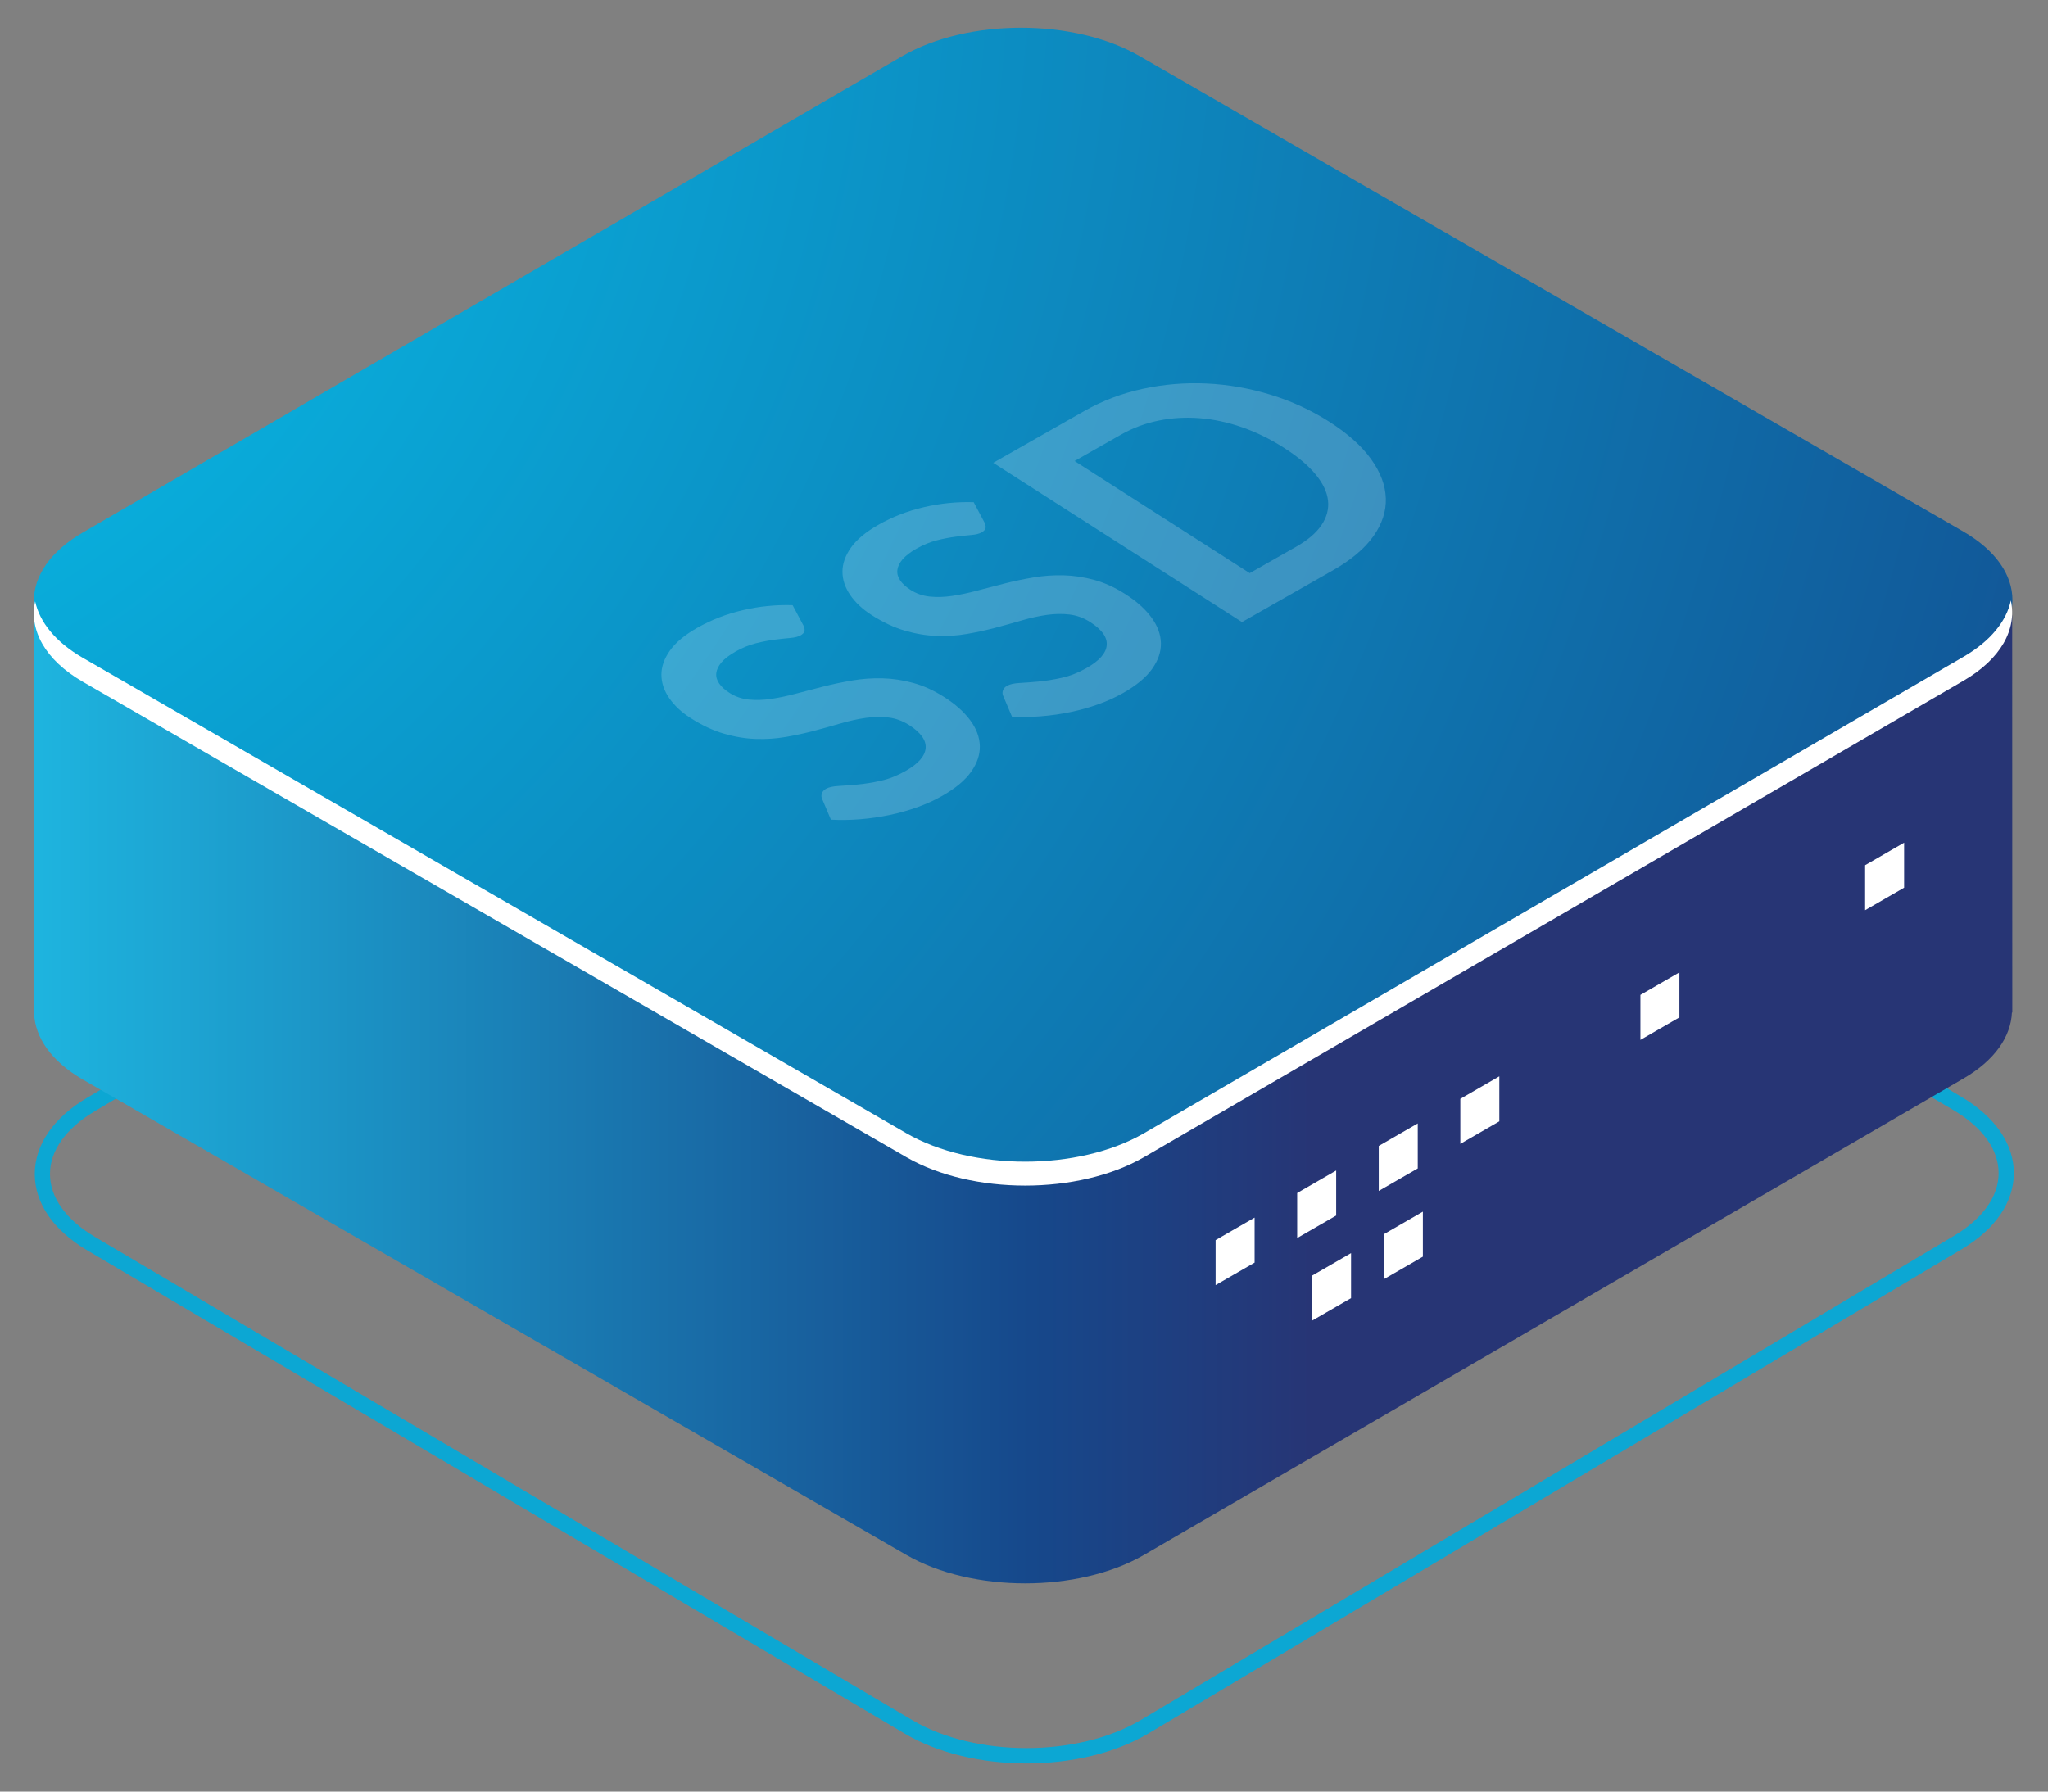
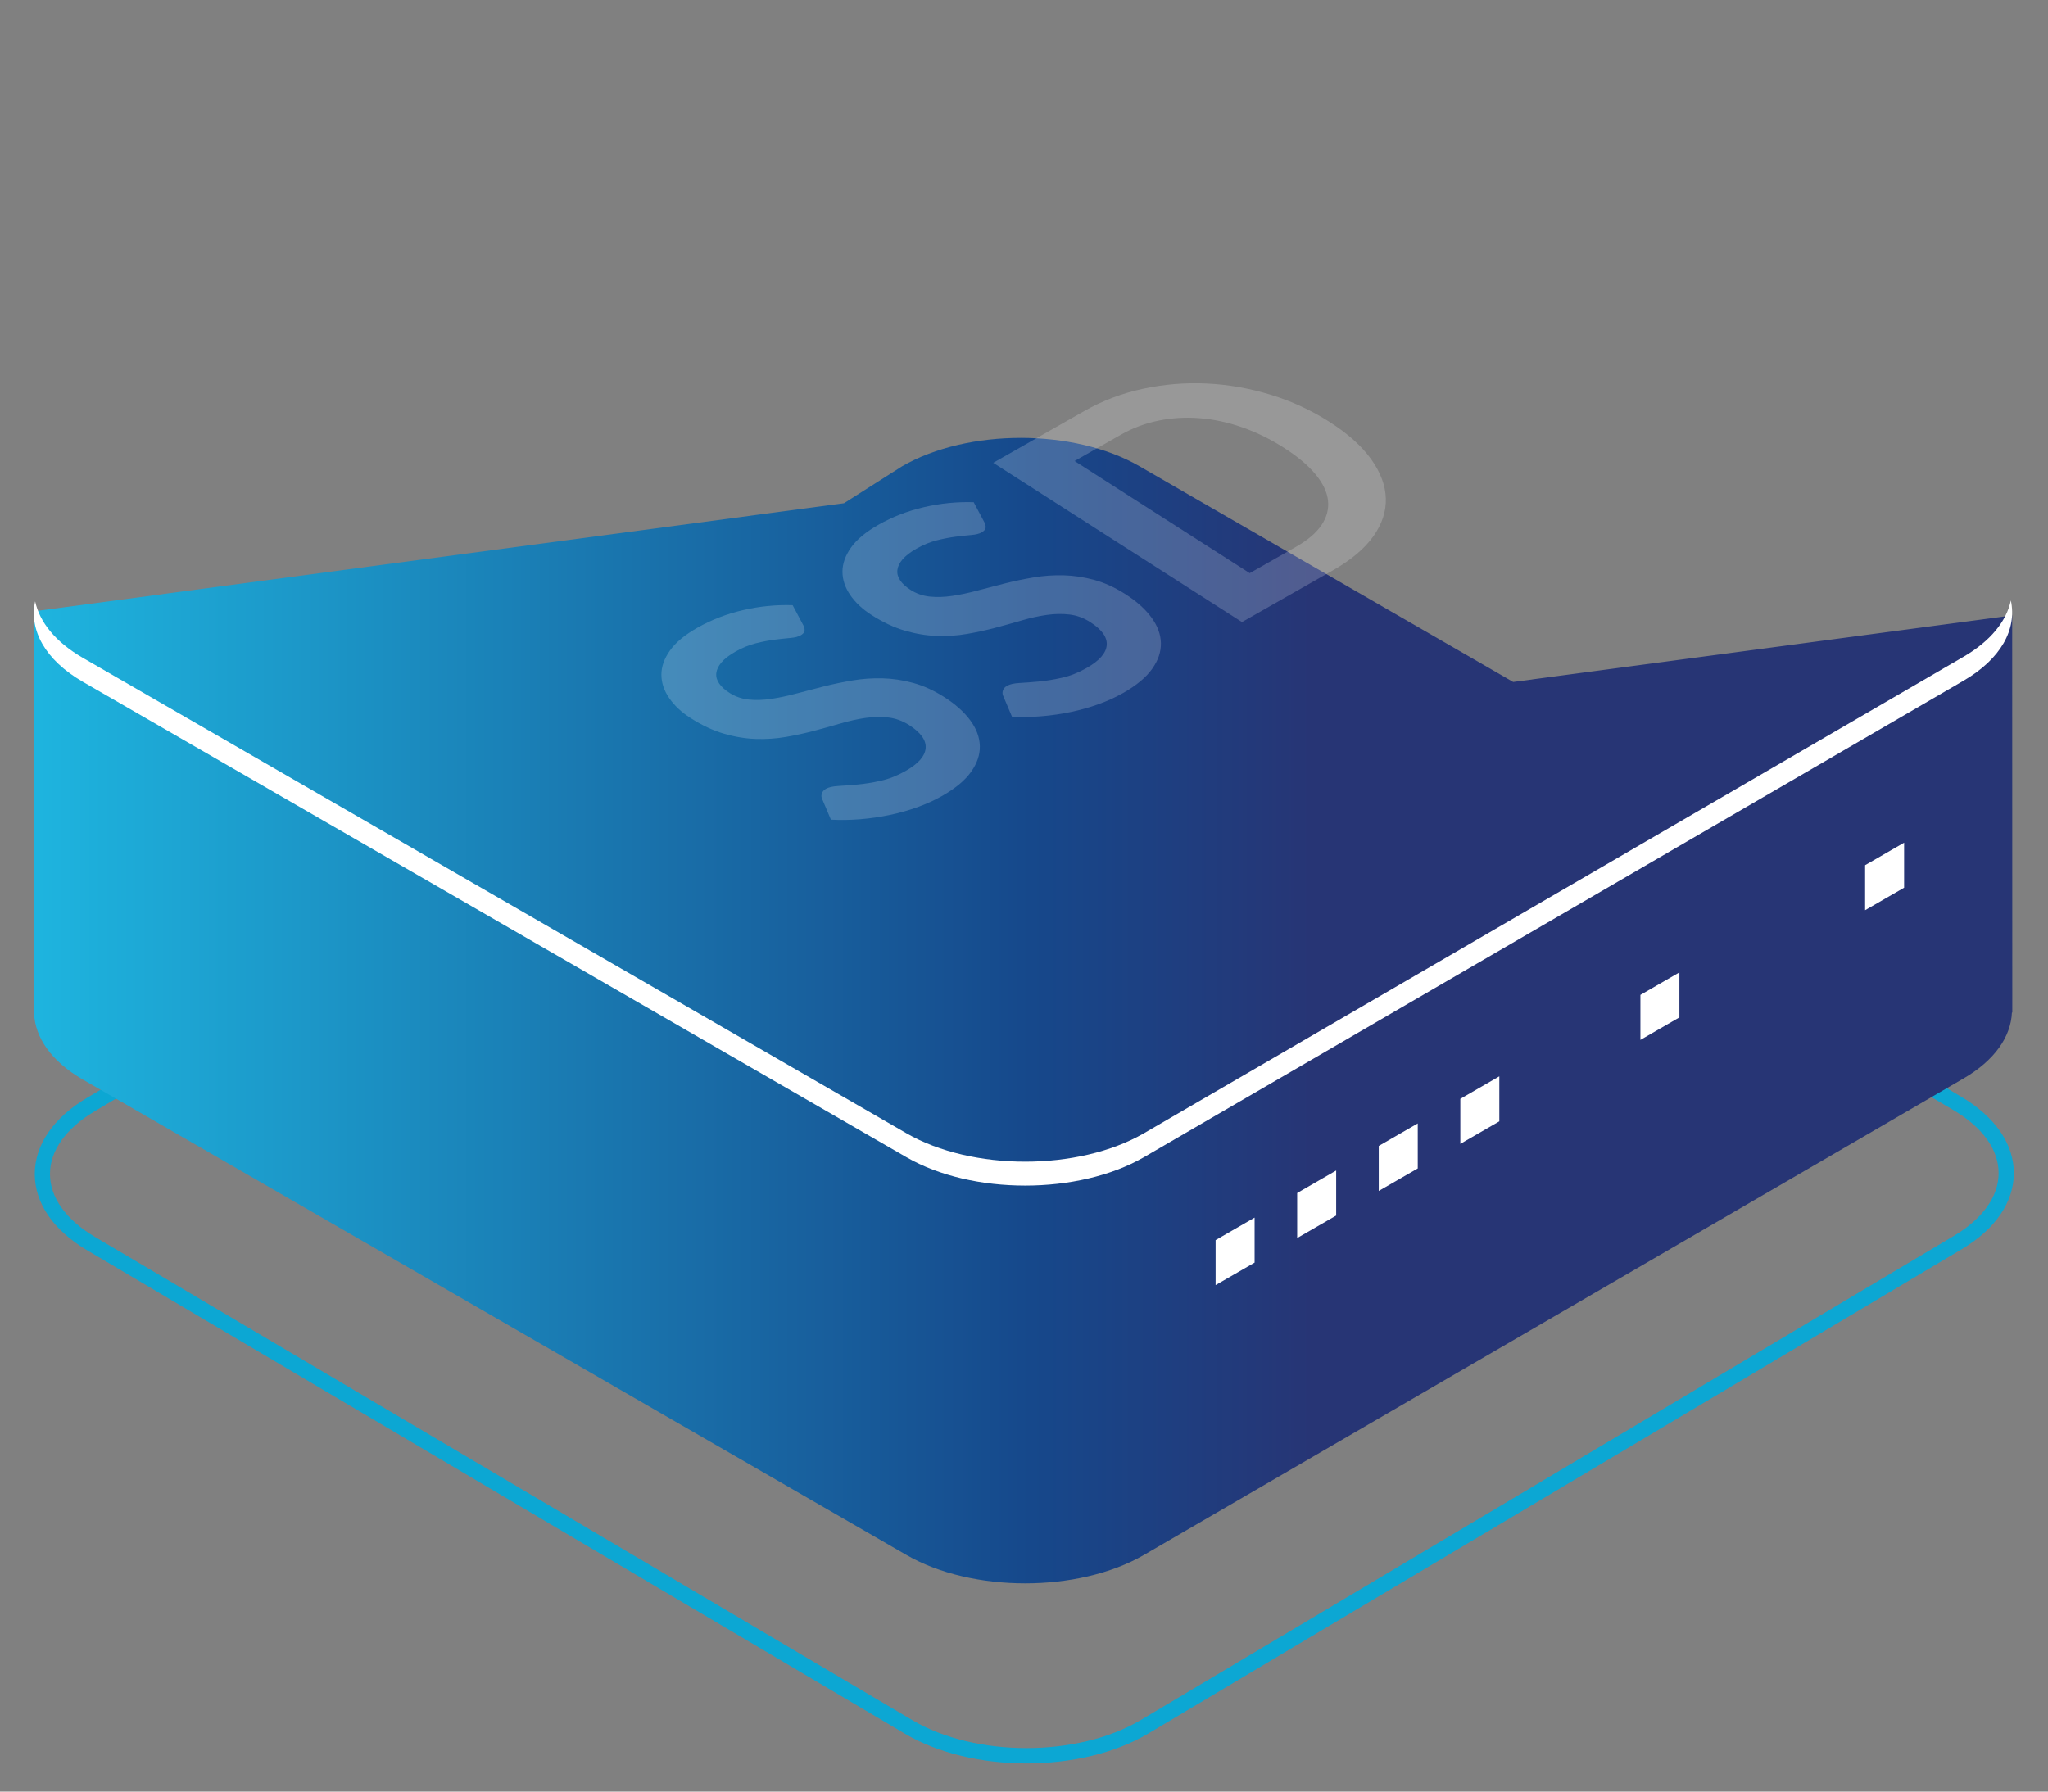
<svg xmlns="http://www.w3.org/2000/svg" width="100%" height="100%" viewBox="0 0 400 350" version="1.1" xml:space="preserve" style="fill-rule:evenodd;clip-rule:evenodd;stroke-linejoin:round;stroke-miterlimit:1.414;">
  <rect x="0" y="0" width="400" height="350" fill="#808080" stroke="none" />
  <g transform="matrix(4.377,0,0,4.483,-388.036,-701.465)">
    <path d="M134.264,182.576C132.422,182.576 130.58,182.981 129.177,183.791L92.891,204.891C91.596,205.639 90.883,206.612 90.883,207.633C90.883,208.652 91.596,209.626 92.89,210.373L129.369,231.435C132.175,233.054 136.738,233.054 139.543,231.435L175.829,210.335C177.124,209.587 177.837,208.613 177.837,207.593C177.837,206.573 177.124,205.6 175.83,204.853L139.351,183.791C137.948,182.981 136.106,182.576 134.264,182.576ZM134.456,233.317C132.491,233.317 130.526,232.886 129.031,232.022L92.551,210.961C91.038,210.087 90.204,208.905 90.204,207.633C90.204,206.359 91.038,205.178 92.551,204.304L128.838,183.204C131.83,181.476 136.698,181.477 139.689,183.203L176.168,204.265C177.682,205.139 178.516,206.32 178.516,207.593C178.516,208.866 177.682,210.048 176.168,210.922L139.883,232.021C138.387,232.886 136.421,233.317 134.456,233.317Z" style="fill:rgb(12,167,211);fill-rule:nonzero;" />
  </g>
  <g transform="matrix(1.99,0,0,1.99,-46.333,-40.349)">
    <g>
      <g transform="matrix(2.216,0,0,2.216,-459.913,-169.565)">
-         <path d="M238.089,120.51L236.362,121.507L236.362,119.513L238.089,118.516L238.089,120.51Z" style="fill:white;fill-rule:nonzero;" />
-       </g>
+         </g>
      <g transform="matrix(2.216,0,0,2.216,-459.913,-169.565)">
        <path d="M307.174,130.42L307.169,112.93L285.067,115.879L268.518,106.323C265.615,104.647 260.909,104.647 258.006,106.323L255.429,107.961L219.544,112.749L219.544,130.557L219.558,130.554C219.599,131.621 220.31,132.679 221.719,133.493L258.198,154.555C261.101,156.23 265.808,156.23 268.71,154.555L304.997,133.454C306.402,132.643 307.111,131.587 307.157,130.524L307.174,130.522L307.174,130.42Z" style="fill:url(#_Linear1);" />
      </g>
      <g transform="matrix(2.216,0,0,2.216,-459.899,-170.782)">
-         <path d="M304.997,109.764L268.518,88.703C265.615,87.027 260.909,87.027 258.006,88.703L221.719,109.803C218.816,111.479 218.816,114.196 221.719,115.872L258.198,136.934C261.101,138.609 265.808,138.609 268.71,136.934L304.997,115.833C307.9,114.157 307.9,111.44 304.997,109.764Z" style="fill:url(#_Radial2);" />
-       </g>
+         </g>
      <g transform="matrix(2.216,0,0,2.216,-459.913,-169.565)">
        <path d="M304.997,114.773L268.71,135.874C265.808,137.549 261.101,137.549 258.198,135.874L221.719,114.812C220.502,114.109 219.802,113.223 219.605,112.308C219.333,113.575 220.034,114.899 221.719,115.872L258.198,136.934C261.101,138.609 265.808,138.609 268.71,136.934L304.997,115.833C306.683,114.86 307.383,113.537 307.11,112.269C306.914,113.184 306.215,114.07 304.997,114.773Z" style="fill:white;fill-rule:nonzero;" />
      </g>
      <g transform="matrix(2.216,0,0,2.216,-459.913,-169.565)">
        <path d="M273.615,141.602L271.888,142.599L271.888,140.605L273.615,139.608L273.615,141.602Z" style="fill:white;fill-rule:nonzero;" />
      </g>
      <g transform="matrix(2.216,0,0,2.216,-459.913,-169.565)">
        <path d="M277.228,139.516L275.501,140.513L275.501,138.519L277.228,137.522L277.228,139.516Z" style="fill:white;fill-rule:nonzero;" />
      </g>
      <g transform="matrix(2.216,0,0,2.216,-459.913,-169.565)">
        <path d="M280.841,137.43L279.114,138.427L279.114,136.433L280.841,135.436L280.841,137.43Z" style="fill:white;fill-rule:nonzero;" />
      </g>
      <g transform="matrix(2.216,0,0,2.216,-459.913,-169.565)">
-         <path d="M277.887,143.176L276.16,144.173L276.16,142.179L277.887,141.182L277.887,143.176Z" style="fill:white;fill-rule:nonzero;" />
-       </g>
+         </g>
      <g transform="matrix(2.216,0,0,2.216,-459.913,-169.565)">
-         <path d="M281.068,141.339L279.341,142.336L279.341,140.342L281.068,139.345L281.068,141.339Z" style="fill:white;fill-rule:nonzero;" />
-       </g>
+         </g>
      <g transform="matrix(2.216,0,0,2.216,-459.913,-169.565)">
-         <path d="M292.43,130.739L290.703,131.736L290.703,129.742L292.43,128.745L292.43,130.739Z" style="fill:white;fill-rule:nonzero;" />
+         <path d="M292.43,130.739L290.703,131.736L290.703,129.742L292.43,128.745L292.43,130.739" style="fill:white;fill-rule:nonzero;" />
      </g>
      <g transform="matrix(2.216,0,0,2.216,-459.913,-169.565)">
        <path d="M302.382,124.993L300.655,125.99L300.655,123.996L302.382,122.999L302.382,124.993Z" style="fill:white;fill-rule:nonzero;" />
      </g>
      <g transform="matrix(2.216,0,0,2.216,-459.913,-169.565)">
        <path d="M284.454,135.344L282.727,136.341L282.727,134.347L284.454,133.35L284.454,135.344Z" style="fill:white;fill-rule:nonzero;" />
      </g>
    </g>
    <g transform="matrix(1.35,-0.768,1.407,0.901,-303.064,240.868)">
      <path d="M256.459,41.919C256.363,42.087 256.261,42.209 256.153,42.285C256.045,42.361 255.911,42.399 255.751,42.399C255.583,42.399 255.401,42.337 255.205,42.213C255.009,42.089 254.775,41.951 254.503,41.799C254.231,41.647 253.913,41.509 253.549,41.385C253.185,41.261 252.755,41.199 252.259,41.199C251.811,41.199 251.419,41.253 251.083,41.361C250.747,41.469 250.465,41.619 250.237,41.811C250.009,42.003 249.839,42.233 249.727,42.501C249.615,42.769 249.559,43.063 249.559,43.383C249.559,43.791 249.673,44.131 249.901,44.403C250.129,44.675 250.431,44.907 250.807,45.099C251.183,45.291 251.611,45.463 252.091,45.615C252.571,45.767 253.063,45.929 253.567,46.101C254.071,46.273 254.563,46.473 255.043,46.701C255.523,46.929 255.951,47.217 256.327,47.565C256.703,47.913 257.005,48.339 257.233,48.843C257.461,49.347 257.575,49.959 257.575,50.679C257.575,51.463 257.441,52.197 257.173,52.881C256.905,53.565 256.513,54.161 255.997,54.669C255.481,55.177 254.851,55.577 254.107,55.869C253.363,56.161 252.511,56.307 251.551,56.307C250.999,56.307 250.455,56.253 249.919,56.145C249.383,56.037 248.869,55.883 248.377,55.683C247.885,55.483 247.423,55.243 246.991,54.963C246.559,54.683 246.175,54.371 245.839,54.027L246.787,52.479C246.867,52.367 246.971,52.273 247.099,52.197C247.227,52.121 247.363,52.083 247.507,52.083C247.707,52.083 247.923,52.165 248.155,52.329C248.387,52.493 248.663,52.675 248.983,52.875C249.303,53.075 249.677,53.257 250.105,53.421C250.533,53.585 251.047,53.667 251.647,53.667C252.567,53.667 253.279,53.449 253.783,53.013C254.287,52.577 254.539,51.951 254.539,51.135C254.539,50.679 254.425,50.307 254.197,50.019C253.969,49.731 253.667,49.489 253.291,49.293C252.915,49.097 252.487,48.931 252.007,48.795C251.527,48.659 251.039,48.511 250.543,48.351C250.047,48.191 249.559,47.999 249.079,47.775C248.599,47.551 248.171,47.259 247.795,46.899C247.419,46.539 247.117,46.089 246.889,45.549C246.661,45.009 246.547,44.343 246.547,43.551C246.547,42.919 246.673,42.303 246.925,41.703C247.177,41.103 247.543,40.571 248.023,40.107C248.503,39.643 249.095,39.271 249.799,38.991C250.503,38.711 251.311,38.571 252.223,38.571C253.247,38.571 254.191,38.731 255.055,39.051C255.919,39.371 256.655,39.819 257.263,40.395L256.459,41.919Z" style="fill:white;fill-opacity:0.192;fill-rule:nonzero;" />
      <path d="M269.623,41.919C269.527,42.087 269.425,42.209 269.317,42.285C269.209,42.361 269.075,42.399 268.915,42.399C268.747,42.399 268.565,42.337 268.369,42.213C268.173,42.089 267.939,41.951 267.667,41.799C267.395,41.647 267.077,41.509 266.713,41.385C266.349,41.261 265.919,41.199 265.423,41.199C264.975,41.199 264.583,41.253 264.247,41.361C263.911,41.469 263.629,41.619 263.401,41.811C263.173,42.003 263.003,42.233 262.891,42.501C262.779,42.769 262.723,43.063 262.723,43.383C262.723,43.791 262.837,44.131 263.065,44.403C263.293,44.675 263.595,44.907 263.971,45.099C264.347,45.291 264.775,45.463 265.255,45.615C265.735,45.767 266.227,45.929 266.731,46.101C267.235,46.273 267.727,46.473 268.207,46.701C268.687,46.929 269.115,47.217 269.491,47.565C269.867,47.913 270.169,48.339 270.397,48.843C270.625,49.347 270.739,49.959 270.739,50.679C270.739,51.463 270.605,52.197 270.337,52.881C270.069,53.565 269.677,54.161 269.161,54.669C268.645,55.177 268.015,55.577 267.271,55.869C266.527,56.161 265.675,56.307 264.715,56.307C264.163,56.307 263.619,56.253 263.083,56.145C262.547,56.037 262.033,55.883 261.541,55.683C261.049,55.483 260.587,55.243 260.155,54.963C259.723,54.683 259.339,54.371 259.003,54.027L259.951,52.479C260.031,52.367 260.135,52.273 260.263,52.197C260.391,52.121 260.527,52.083 260.671,52.083C260.871,52.083 261.087,52.165 261.319,52.329C261.551,52.493 261.827,52.675 262.147,52.875C262.467,53.075 262.841,53.257 263.269,53.421C263.697,53.585 264.211,53.667 264.811,53.667C265.731,53.667 266.443,53.449 266.947,53.013C267.451,52.577 267.703,51.951 267.703,51.135C267.703,50.679 267.589,50.307 267.361,50.019C267.133,49.731 266.831,49.489 266.455,49.293C266.079,49.097 265.651,48.931 265.171,48.795C264.691,48.659 264.203,48.511 263.707,48.351C263.211,48.191 262.723,47.999 262.243,47.775C261.763,47.551 261.335,47.259 260.959,46.899C260.583,46.539 260.281,46.089 260.053,45.549C259.825,45.009 259.711,44.343 259.711,43.551C259.711,42.919 259.837,42.303 260.089,41.703C260.341,41.103 260.707,40.571 261.187,40.107C261.667,39.643 262.259,39.271 262.963,38.991C263.667,38.711 264.475,38.571 265.387,38.571C266.411,38.571 267.355,38.731 268.219,39.051C269.083,39.371 269.819,39.819 270.427,40.395L269.623,41.919Z" style="fill:white;fill-opacity:0.192;fill-rule:nonzero;" />
      <path d="M288.955,47.439C288.955,48.711 288.743,49.879 288.319,50.943C287.895,52.007 287.299,52.923 286.531,53.691C285.763,54.459 284.839,55.055 283.759,55.479C282.679,55.903 281.479,56.115 280.159,56.115L273.547,56.115L273.547,38.763L280.159,38.763C281.479,38.763 282.679,38.977 283.759,39.405C284.839,39.833 285.763,40.429 286.531,41.193C287.299,41.957 287.895,42.871 288.319,43.935C288.743,44.999 288.955,46.167 288.955,47.439ZM285.643,47.439C285.643,46.487 285.517,45.633 285.265,44.877C285.013,44.121 284.649,43.481 284.173,42.957C283.697,42.433 283.121,42.031 282.445,41.751C281.769,41.471 281.007,41.331 280.159,41.331L276.787,41.331L276.787,53.547L280.159,53.547C281.007,53.547 281.769,53.407 282.445,53.127C283.121,52.847 283.697,52.445 284.173,51.921C284.649,51.397 285.013,50.757 285.265,50.001C285.517,49.245 285.643,48.391 285.643,47.439Z" style="fill:white;fill-opacity:0.192;fill-rule:nonzero;" />
    </g>
  </g>
  <defs>
    <linearGradient id="_Linear1" x1="0" y1="0" x2="1" y2="0" gradientUnits="userSpaceOnUse" gradientTransform="matrix(61.795,0,0,61.795,214.274,130.439)">
      <stop offset="0" style="stop-color:rgb(31,195,234);stop-opacity:1" />
      <stop offset="0.8" style="stop-color:rgb(22,72,139);stop-opacity:1" />
      <stop offset="1" style="stop-color:rgb(39,53,117);stop-opacity:1" />
    </linearGradient>
    <radialGradient id="_Radial2" cx="0" cy="0" r="1" gradientUnits="userSpaceOnUse" gradientTransform="matrix(138,0,0,138,203.316,84.101)">
      <stop offset="0" style="stop-color:rgb(31,195,234);stop-opacity:1" />
      <stop offset="0.1" style="stop-color:rgb(7,192,234);stop-opacity:1" />
      <stop offset="0.8" style="stop-color:rgb(18,85,150);stop-opacity:1" />
      <stop offset="1" style="stop-color:rgb(39,53,117);stop-opacity:1" />
    </radialGradient>
  </defs>
</svg>